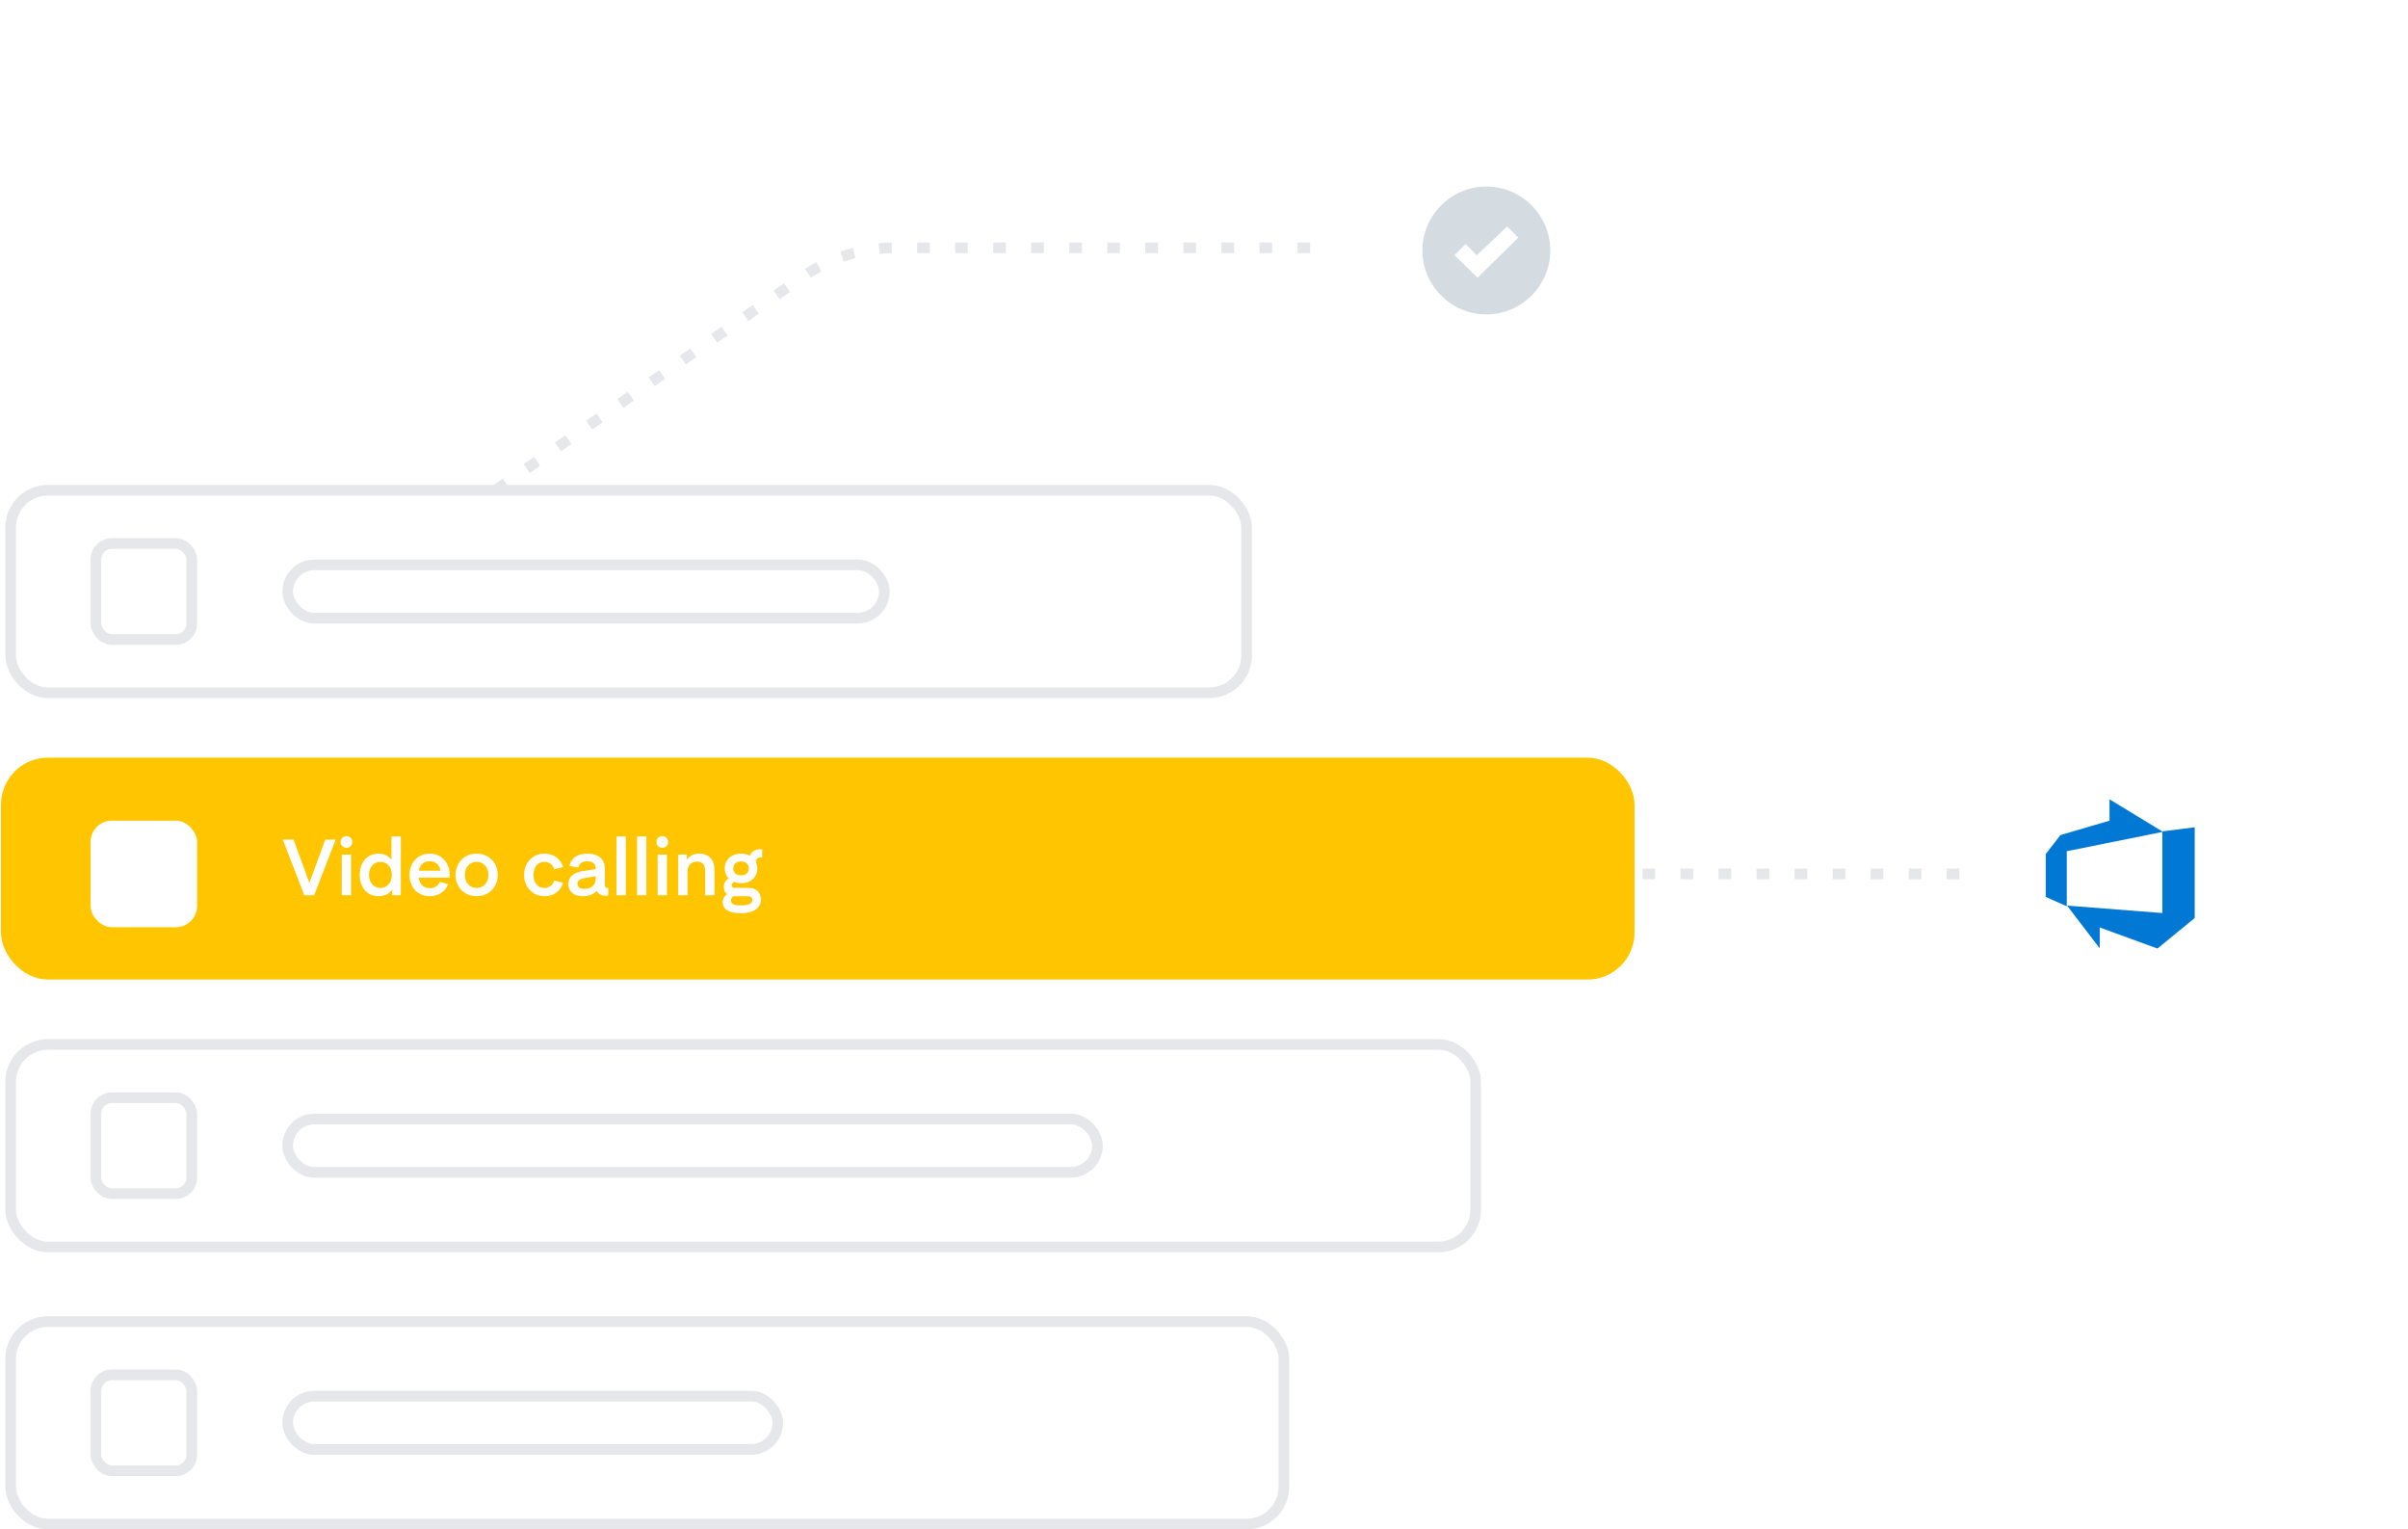
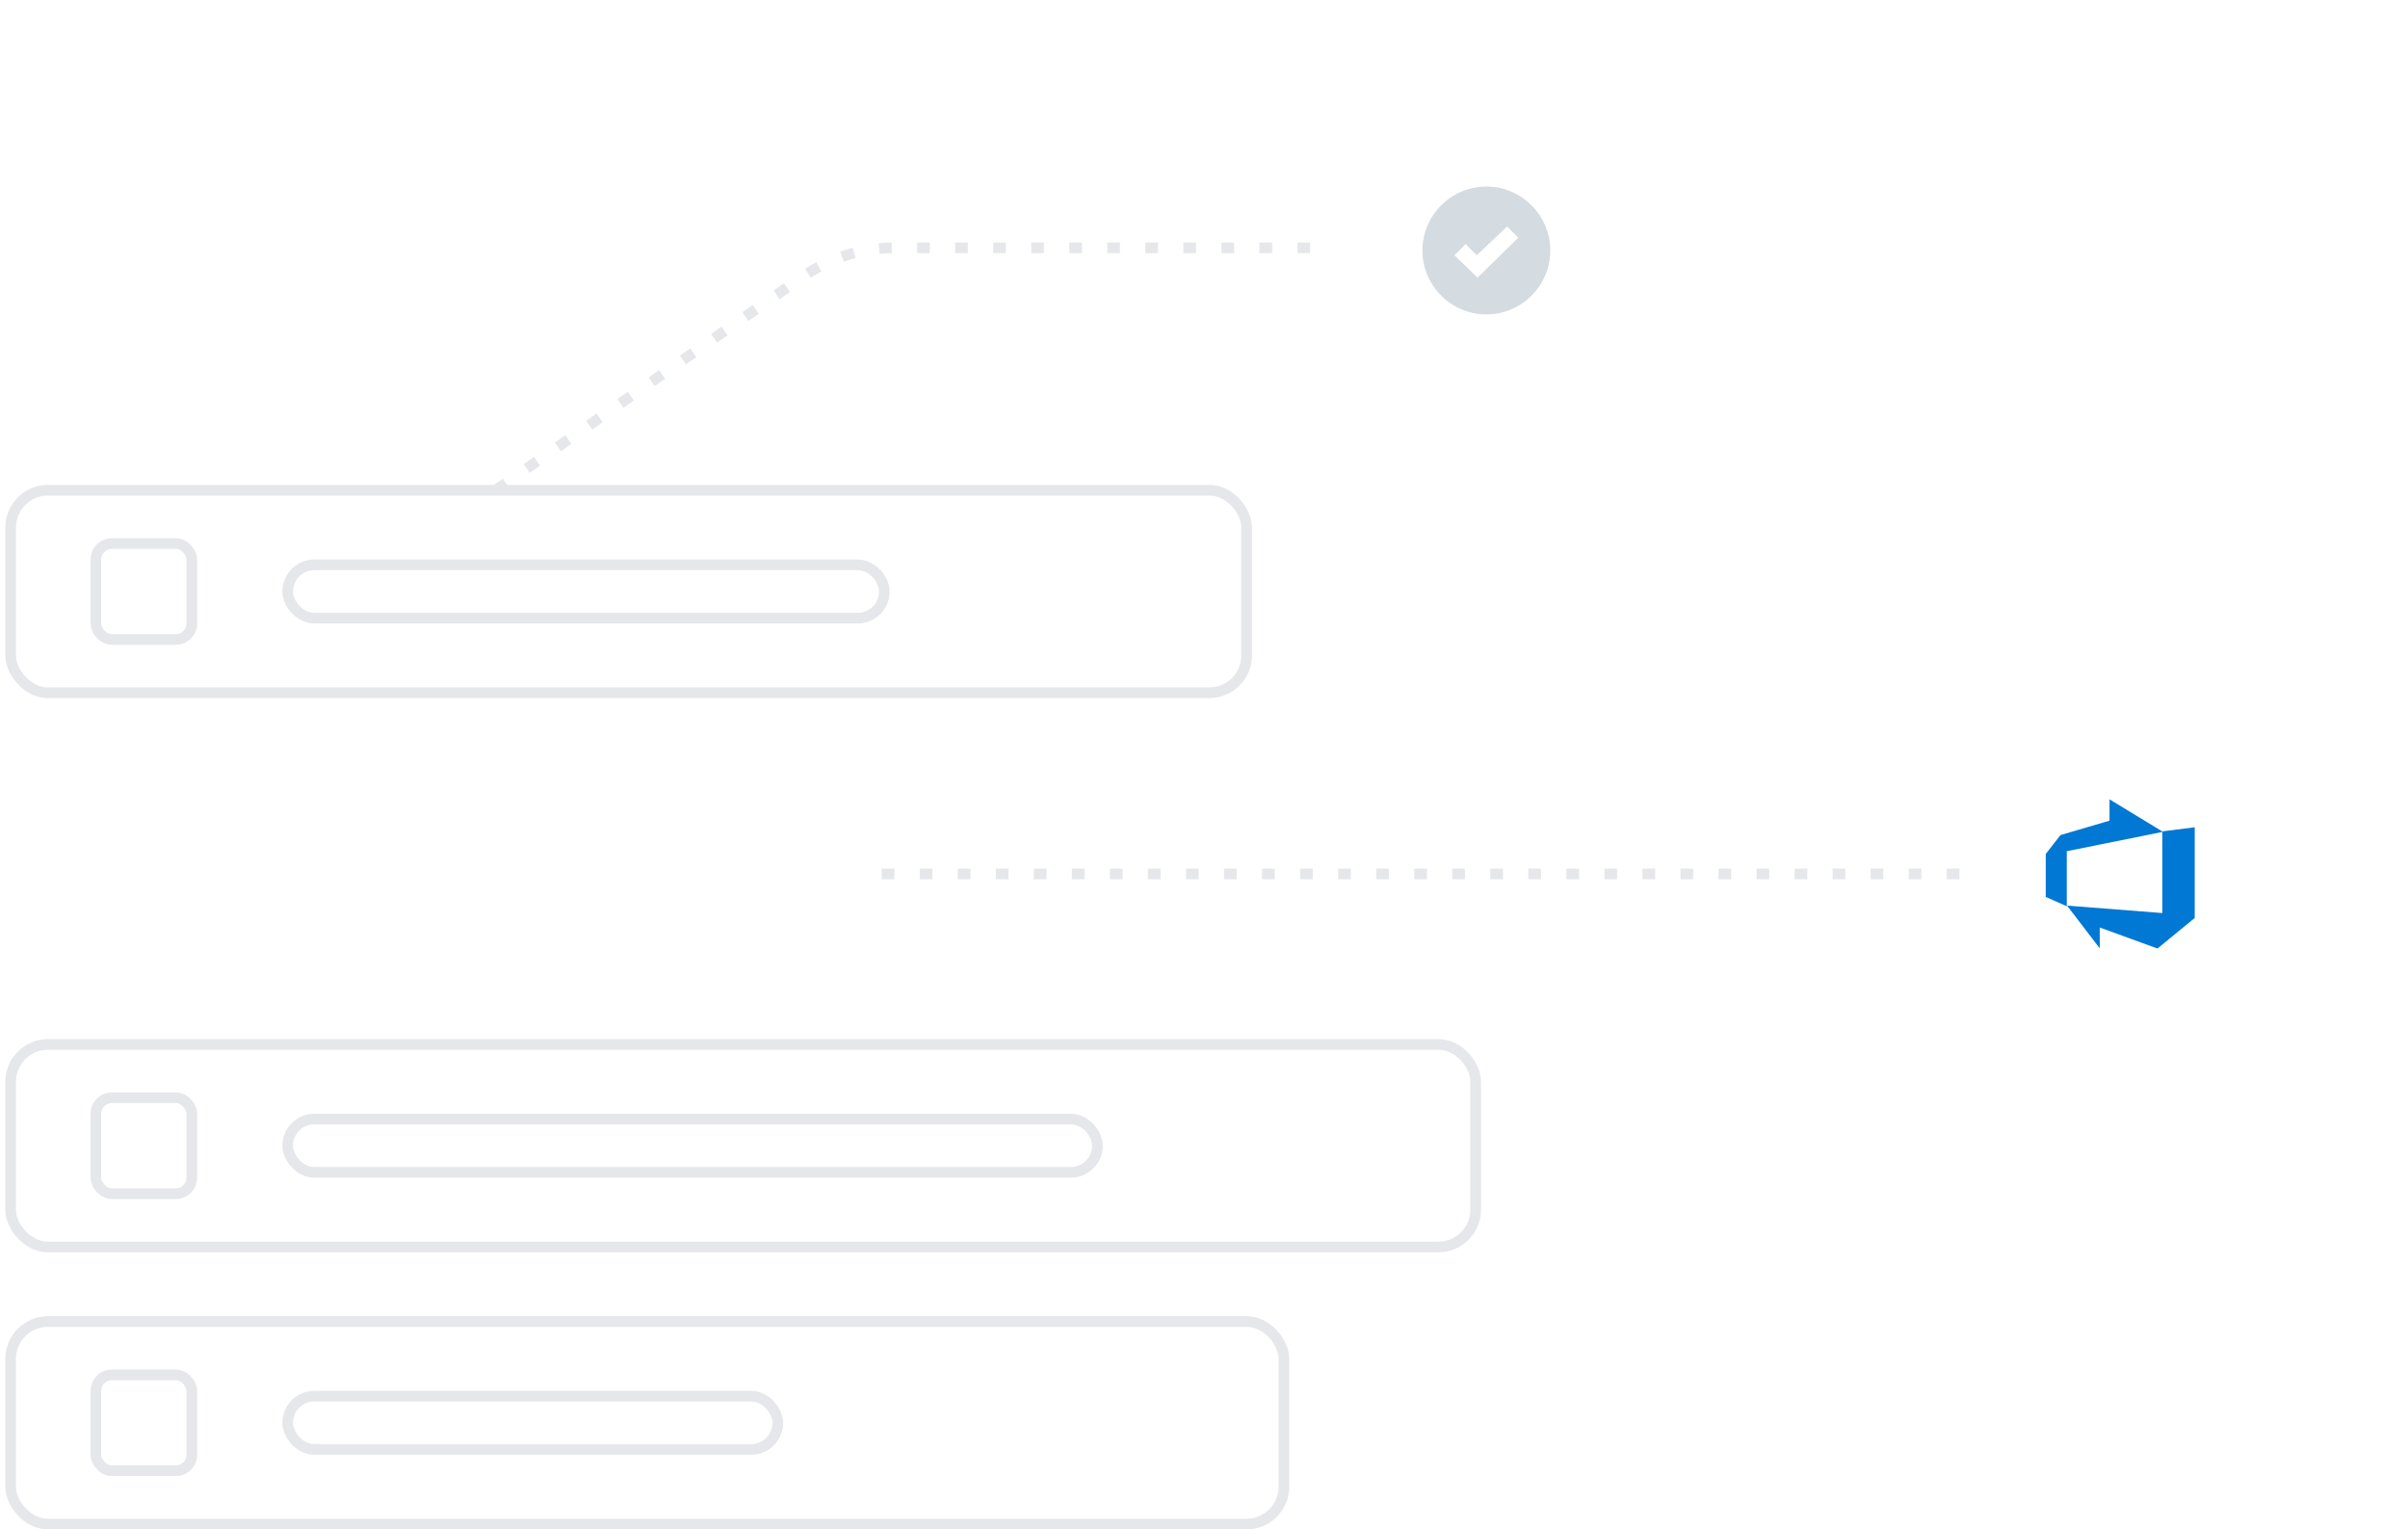
<svg xmlns="http://www.w3.org/2000/svg" width="452" height="287" viewBox="0 0 452 287" fill="none">
  <path d="M93 92L150.782 51.861C155.807 48.371 161.779 46.5 167.897 46.5H278.5" stroke="#E6E7EA" stroke-width="2" stroke-dasharray="2.38 4.76" />
-   <path d="M165.5 164L233 164H396" stroke="#E6E7EA" stroke-width="2" stroke-dasharray="2.38 4.76" />
+   <path d="M165.5 164H396" stroke="#E6E7EA" stroke-width="2" stroke-dasharray="2.38 4.76" />
  <rect x="2" y="92" width="232" height="38" rx="7" fill="white" stroke="#E6E7EA" stroke-width="2" />
  <rect x="18" y="102" width="18" height="18" rx="3" fill="white" stroke="#E6E7EA" stroke-width="2" />
  <rect x="54" y="106" width="112" height="10" rx="5" fill="white" stroke="#E6E7EA" stroke-width="2" />
  <rect x="2" y="196" width="275" height="38" rx="7" fill="white" stroke="#E6E7EA" stroke-width="2" />
  <rect x="18" y="206" width="18" height="18" rx="3" fill="white" stroke="#E6E7EA" stroke-width="2" />
  <rect x="54" y="210" width="152" height="10" rx="5" fill="white" stroke="#E6E7EA" stroke-width="2" />
-   <rect x="1" y="143" width="305" height="40" rx="8" fill="#FFC600" stroke="#FFC600" stroke-width="1.634" />
  <path d="M61.058 157.56L58.088 165.647H58.058L55.103 157.56H53.088L57.117 168H58.97L63.014 157.56H61.058ZM65.036 159.089C65.668 159.089 66.124 158.648 66.124 158.016C66.124 157.369 65.668 156.913 65.036 156.913C64.389 156.913 63.933 157.369 63.933 158.016C63.933 158.648 64.389 159.089 65.036 159.089ZM64.153 168H65.903V160.369H64.153V168ZM73.486 161.369C73.06 160.722 72.236 160.192 71.045 160.192C68.796 160.192 67.516 162.001 67.516 164.192C67.516 166.368 68.796 168.177 71.045 168.177C72.236 168.177 73.133 167.706 73.618 166.912V168H75.236V156.972H73.486V161.369ZM73.56 164.192C73.56 165.559 72.751 166.633 71.413 166.633C70.09 166.633 69.266 165.559 69.266 164.192C69.266 162.795 70.09 161.736 71.413 161.736C72.751 161.736 73.56 162.795 73.56 164.192ZM82.57 165.5C82.246 166.265 81.555 166.677 80.717 166.677C79.496 166.677 78.717 165.897 78.585 164.692H84.393C84.393 164.692 84.408 164.427 84.408 164.148C84.408 161.913 82.922 160.192 80.658 160.192C78.394 160.192 76.864 161.957 76.864 164.177C76.864 166.456 78.364 168.177 80.673 168.177C82.334 168.177 83.599 167.28 84.143 165.912L82.57 165.5ZM80.658 161.618C81.79 161.618 82.525 162.339 82.673 163.398H78.614C78.791 162.354 79.526 161.618 80.658 161.618ZM89.464 168.177C91.905 168.177 93.434 166.339 93.434 164.192C93.434 162.045 91.905 160.192 89.464 160.192C87.038 160.192 85.509 162.045 85.509 164.192C85.509 166.339 87.038 168.177 89.464 168.177ZM87.259 164.192C87.259 162.707 88.2 161.736 89.464 161.736C90.744 161.736 91.685 162.707 91.685 164.192C91.685 165.662 90.744 166.633 89.464 166.633C88.2 166.633 87.259 165.662 87.259 164.192ZM102.169 166.633C100.919 166.633 100.125 165.618 100.125 164.192C100.125 162.751 100.919 161.736 102.169 161.736C103.11 161.736 103.816 162.31 104.021 163.133L105.698 162.721C105.301 161.413 104.227 160.192 102.183 160.192C99.934 160.192 98.375 161.971 98.375 164.192C98.375 166.397 99.934 168.177 102.183 168.177C104.227 168.177 105.301 166.956 105.698 165.647L104.021 165.236C103.816 166.059 103.11 166.633 102.169 166.633ZM111.823 164.427V164.898C111.823 165.927 111.132 166.809 109.72 166.809C108.794 166.809 108.397 166.441 108.397 165.853C108.397 165.339 108.676 164.956 109.794 164.765L111.823 164.427ZM109.367 168.177C110.514 168.177 111.485 167.809 112.029 167.162C112.22 167.618 112.749 168.088 113.617 168.088C113.955 168.088 114.175 168.03 114.175 168.03V166.618C114.175 166.618 114.102 166.633 114.028 166.633C113.72 166.633 113.528 166.486 113.528 166.118V163.045C113.528 161.295 112.47 160.192 110.235 160.192C108.073 160.192 107.132 161.28 106.897 162.515L108.573 162.795C108.691 162.06 109.235 161.633 110.191 161.633C111.235 161.633 111.823 162.074 111.823 163.001V163.104L109.617 163.427C107.603 163.721 106.691 164.574 106.691 165.868C106.691 167.177 107.514 168.177 109.367 168.177ZM117.469 168V156.972H115.719V168H117.469ZM121.331 168V156.972H119.582V168H121.331ZM124.327 159.089C124.959 159.089 125.415 158.648 125.415 158.016C125.415 157.369 124.959 156.913 124.327 156.913C123.68 156.913 123.224 157.369 123.224 158.016C123.224 158.648 123.68 159.089 124.327 159.089ZM123.444 168H125.194V160.369H123.444V168ZM128.924 160.369H127.307V168H129.057V163.574C129.057 162.383 129.748 161.692 130.851 161.692C131.895 161.692 132.365 162.383 132.365 163.427V168H134.115V163.207C134.115 161.427 133.13 160.192 131.277 160.192C130.027 160.192 129.248 160.78 128.924 161.383V160.369ZM139.093 165.75C140.975 165.75 142.151 164.53 142.151 162.971C142.151 162.604 142.078 162.265 141.96 161.942C141.96 161.942 141.931 161.839 141.931 161.618C141.931 161.163 142.24 160.898 142.74 160.898C142.99 160.898 143.063 160.913 143.063 160.913V159.398C143.063 159.398 142.887 159.369 142.637 159.369C141.769 159.369 141.049 159.839 140.74 160.574C140.284 160.339 139.725 160.192 139.093 160.192C137.211 160.192 136.035 161.413 136.035 162.971C136.035 163.751 136.299 164.368 136.77 164.853C136.314 165.118 135.858 165.647 135.858 166.441C135.858 166.691 135.917 167.383 136.49 167.794C136.211 167.985 135.667 168.441 135.667 169.279C135.667 170.603 136.637 171.367 139.181 171.367C141.725 171.367 142.828 170.132 142.828 168.897C142.828 167.677 142.196 166.618 140.372 166.618H137.873C137.593 166.618 137.343 166.471 137.343 166.118C137.343 165.706 137.74 165.515 137.814 165.5C138.167 165.633 138.652 165.75 139.093 165.75ZM137.637 162.971C137.637 162.207 138.167 161.663 139.093 161.663C140.019 161.663 140.549 162.207 140.549 162.971C140.549 163.736 140.019 164.28 139.093 164.28C138.167 164.28 137.637 163.736 137.637 162.971ZM140.328 168.177C140.887 168.177 141.225 168.441 141.225 168.912C141.225 169.588 140.505 169.912 139.152 169.912C137.667 169.912 137.211 169.618 137.211 168.956C137.211 168.809 137.27 168.412 137.637 168.177H140.328Z" fill="white" />
  <rect x="17" y="154" width="20" height="20" rx="4" fill="white" />
  <g filter="url(#filter0_d)">
    <circle cx="400" cy="164" r="32" fill="white" />
  </g>
  <path d="M411.965 155.244V172.267L404.974 178L394.137 174.05V177.965L388.002 169.943L405.883 171.341V156.013L411.965 155.244ZM406.005 156.1L395.973 150V154.003L386.762 156.712L384 160.26V168.317L387.95 170.065V159.735L406.005 156.1Z" fill="#0078D4" />
  <rect x="2" y="248" width="239" height="38" rx="7" fill="white" stroke="#E6E7EA" stroke-width="2" />
  <rect x="18" y="258" width="18" height="18" rx="3" fill="white" stroke="#E6E7EA" stroke-width="2" />
  <rect x="54" y="262" width="92" height="10" rx="5" fill="white" stroke="#E6E7EA" stroke-width="2" />
  <g filter="url(#filter1_d)">
    <circle cx="279" cy="47" r="32" fill="white" />
  </g>
  <path fill-rule="evenodd" clip-rule="evenodd" d="M267 47C267 40.4 272.4 35 279 35C285.6 35 291 40.4 291 47C291 53.6 285.6 59 279 59C272.4 59 267 53.6 267 47ZM273 47.9L277.35 52.1L285 44.6L282.9 42.5L277.2 47.9L275.1 45.8L273 47.9Z" fill="#D4DBE1" />
  <defs>
    <filter id="filter0_d" x="349.289" y="117.161" width="102.712" height="102.712" filterUnits="userSpaceOnUse" color-interpolation-filters="sRGB">
      <feFlood flood-opacity="0" result="BackgroundImageFix" />
      <feColorMatrix in="SourceAlpha" type="matrix" values="0 0 0 0 0 0 0 0 0 0 0 0 0 0 0 0 0 0 127 0" />
      <feOffset dx="0.645" dy="4.516" />
      <feGaussianBlur stdDeviation="9.678" />
      <feColorMatrix type="matrix" values="0 0 0 0 0.278 0 0 0 0 0.314 0 0 0 0 0.349 0 0 0 0.09 0" />
      <feBlend mode="normal" in2="BackgroundImageFix" result="effect1_dropShadow" />
      <feBlend mode="normal" in="SourceGraphic" in2="effect1_dropShadow" result="shape" />
    </filter>
    <filter id="filter1_d" x="228.289" y="0.161" width="102.712" height="102.712" filterUnits="userSpaceOnUse" color-interpolation-filters="sRGB">
      <feFlood flood-opacity="0" result="BackgroundImageFix" />
      <feColorMatrix in="SourceAlpha" type="matrix" values="0 0 0 0 0 0 0 0 0 0 0 0 0 0 0 0 0 0 127 0" />
      <feOffset dx="0.645" dy="4.516" />
      <feGaussianBlur stdDeviation="9.678" />
      <feColorMatrix type="matrix" values="0 0 0 0 0.278 0 0 0 0 0.314 0 0 0 0 0.349 0 0 0 0.09 0" />
      <feBlend mode="normal" in2="BackgroundImageFix" result="effect1_dropShadow" />
      <feBlend mode="normal" in="SourceGraphic" in2="effect1_dropShadow" result="shape" />
    </filter>
  </defs>
</svg>